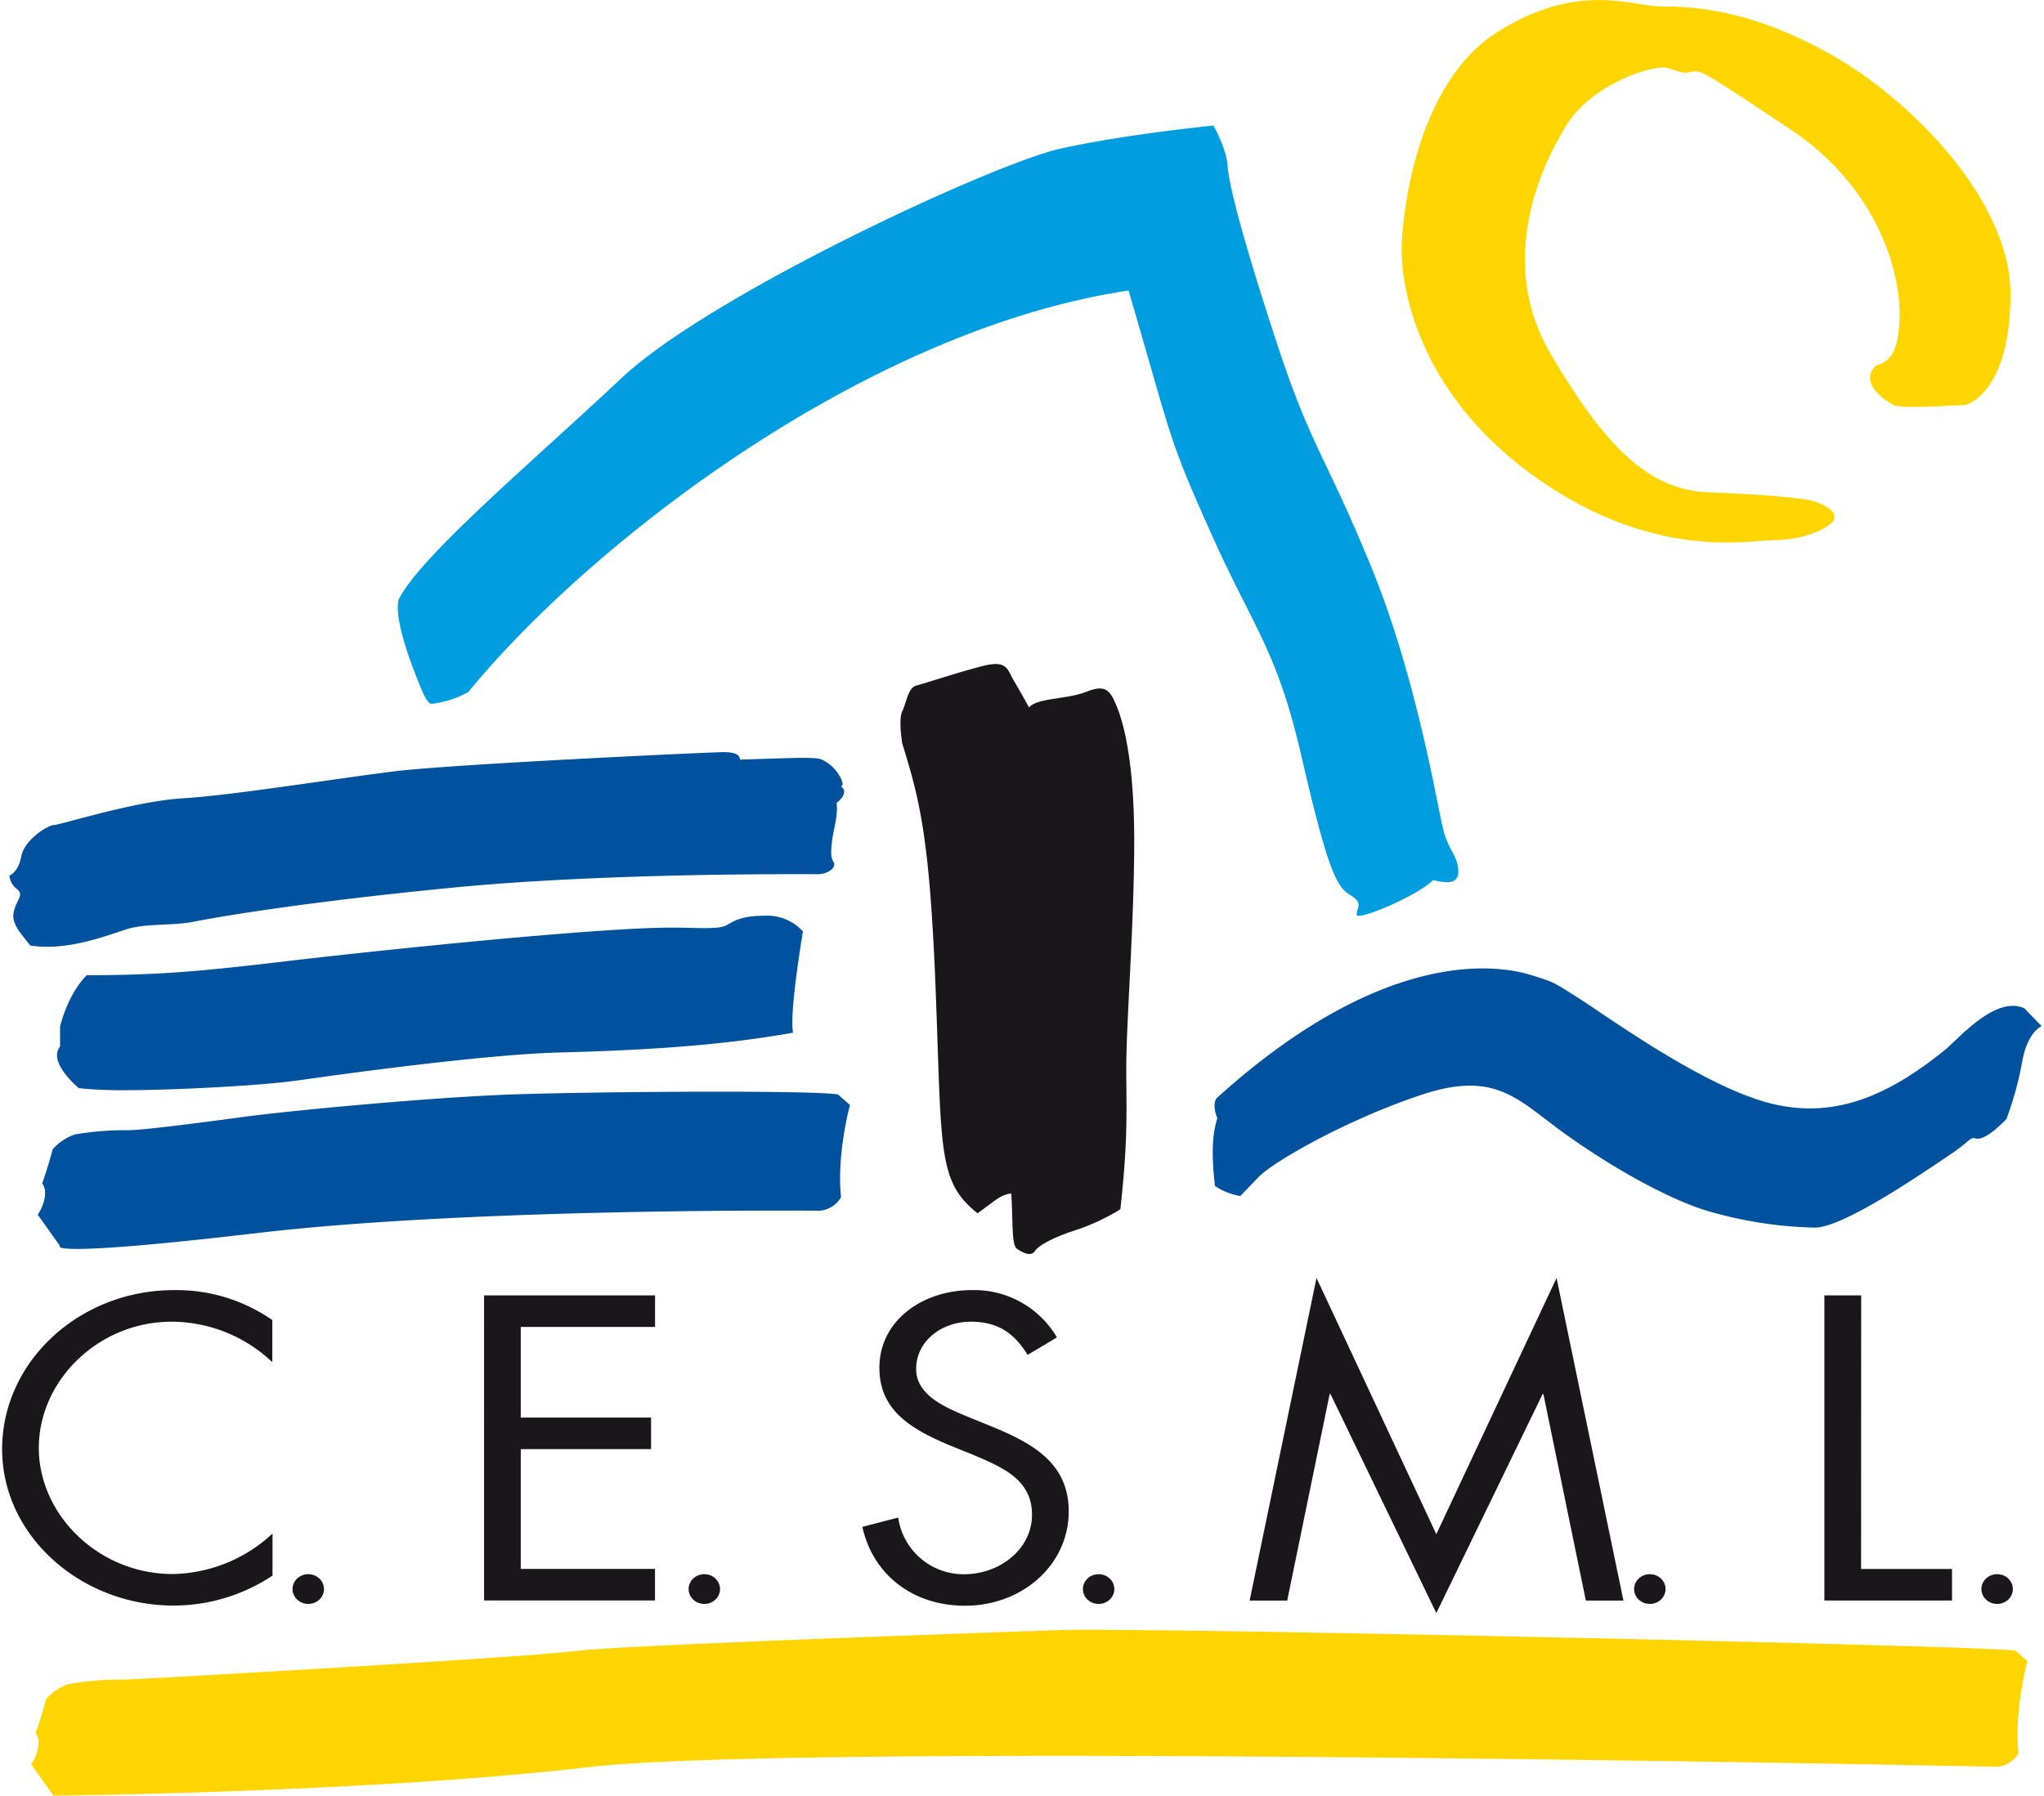
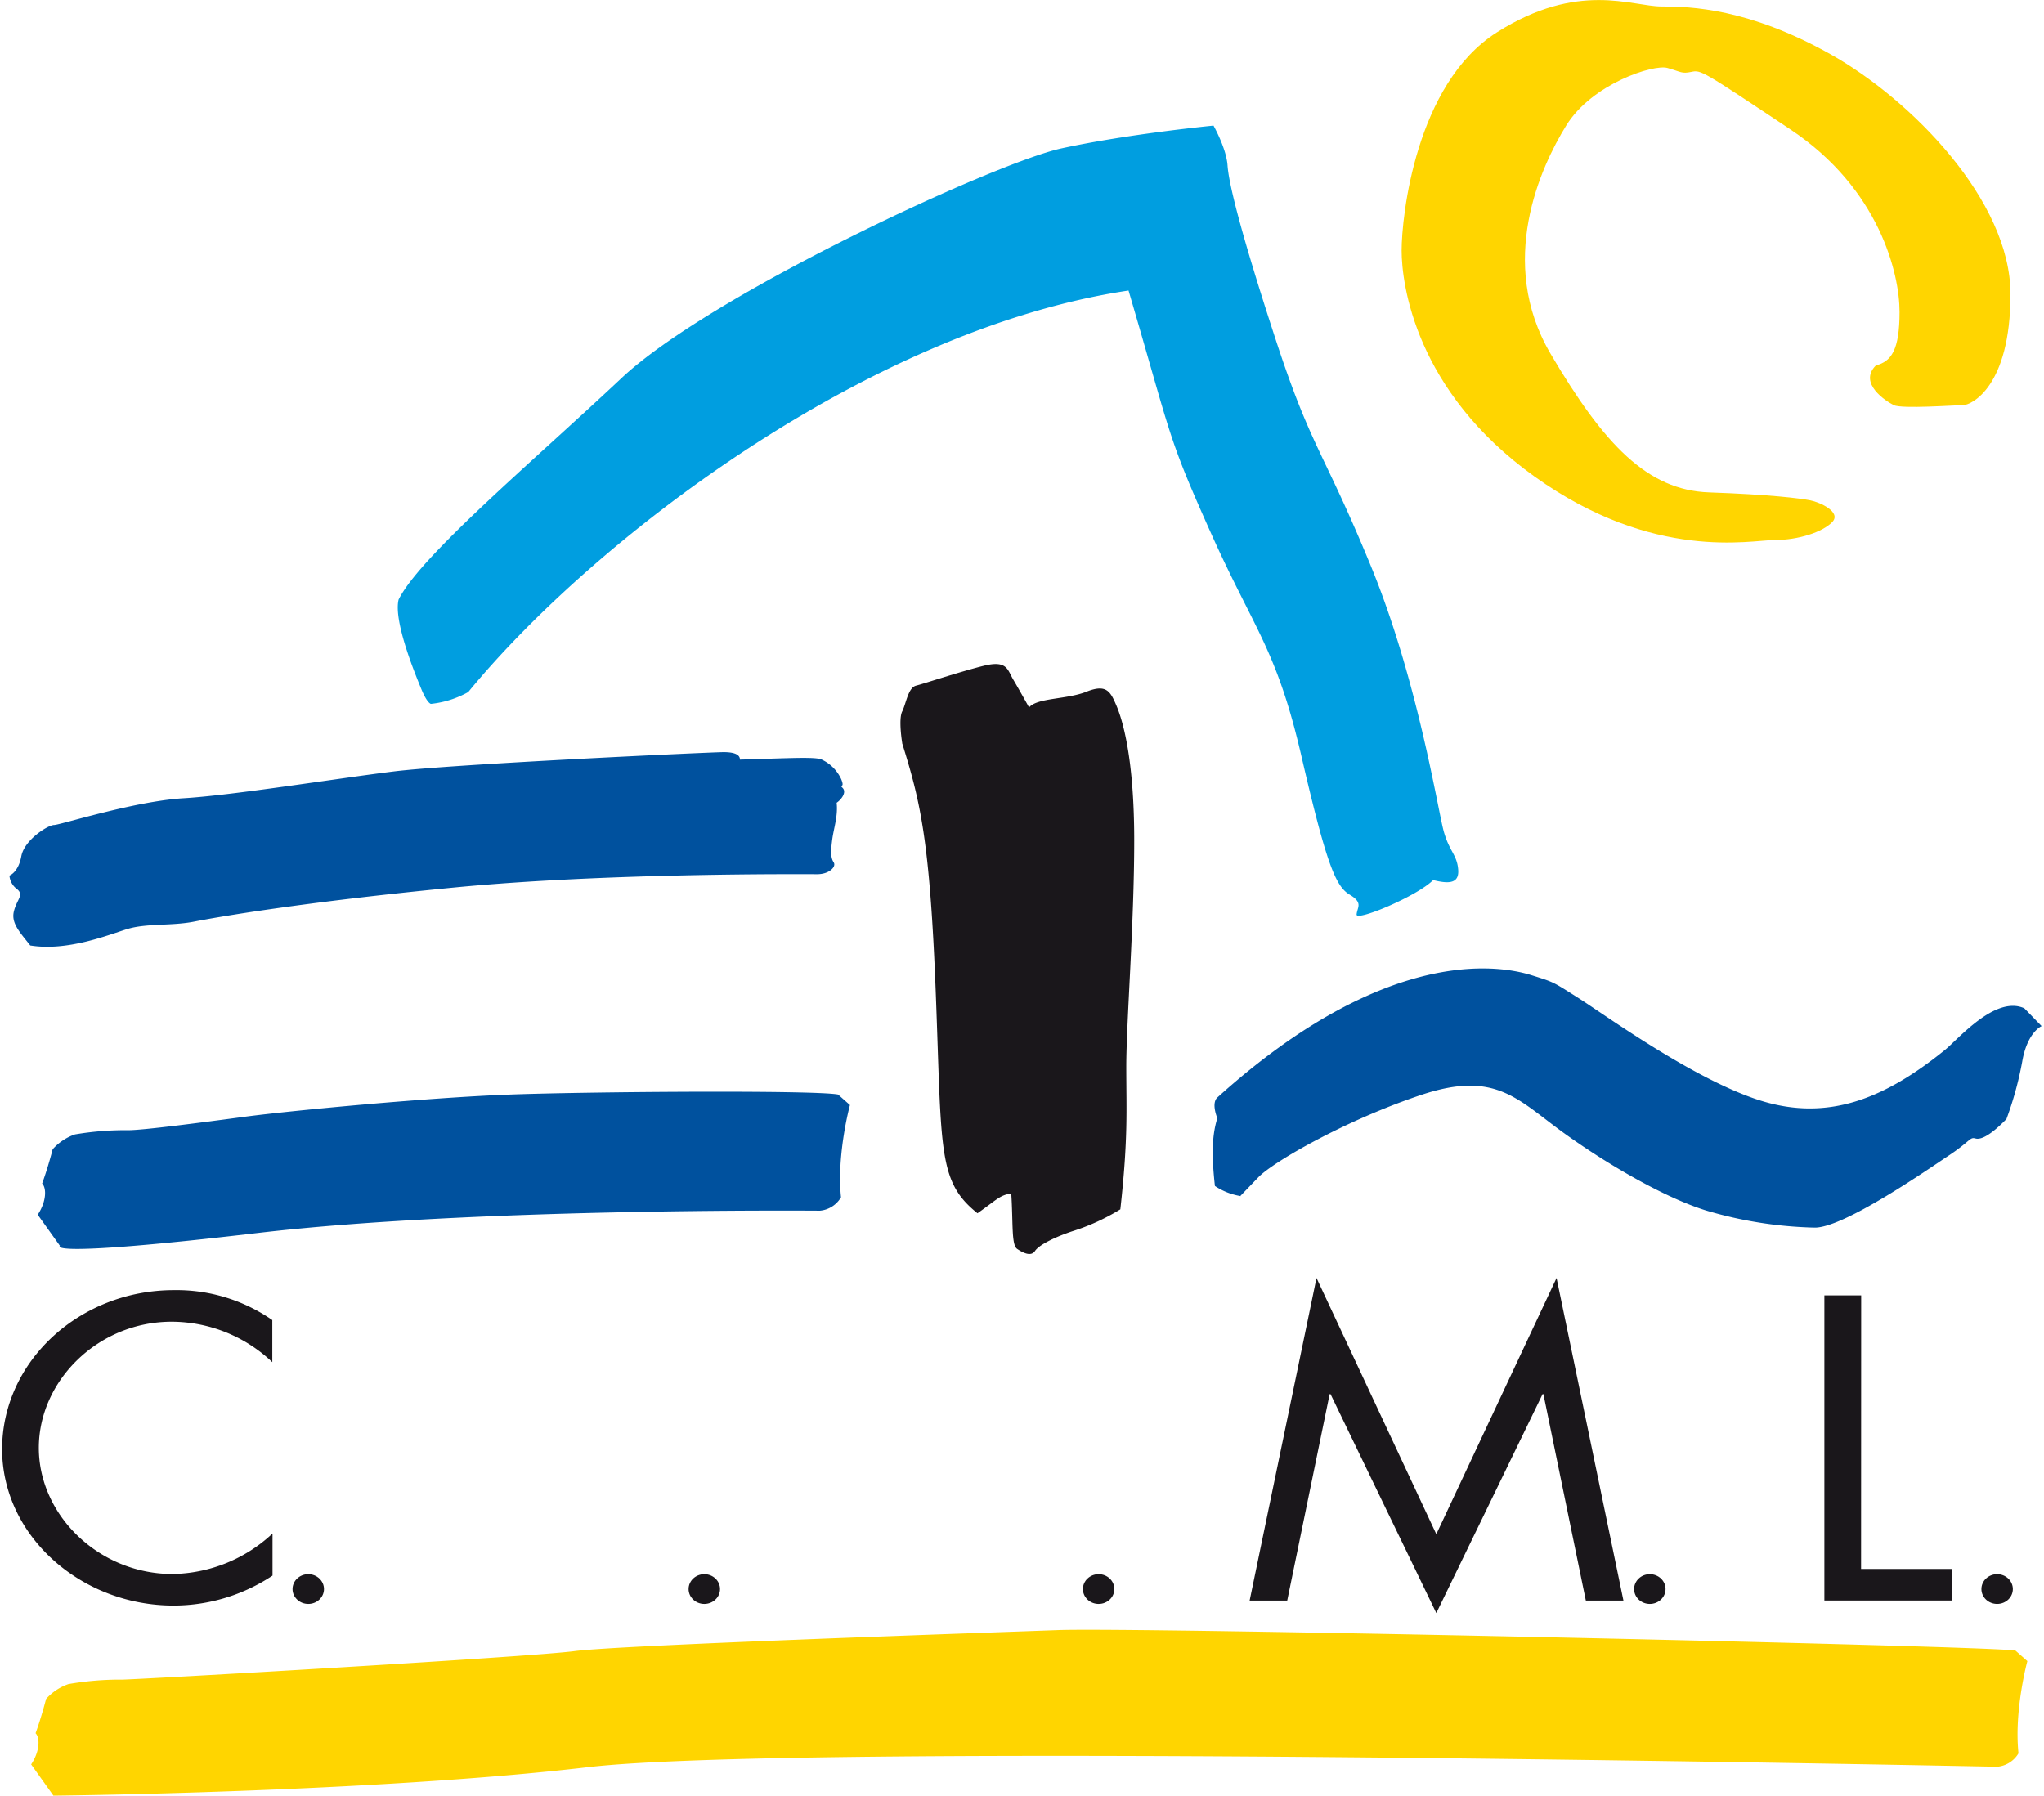
<svg xmlns="http://www.w3.org/2000/svg" version="1.1" width="758" height="666">
  <svg enable-background="new 0 0 387.97 341.59" height="666" viewBox="0 0 387.97 341.59" width="758" x="0" y="0">
    <path d="m171.19 141.37c3.39 10.95 5.28 18.12 6.41 47.92s.37 35.47 7.92 41.51c3.77-2.65 4.15-3.39 6.42-3.78.37 5.66 0 9.81 1.13 10.57s2.64 1.51 3.39.38 3.77-2.65 7.17-3.77a40.73 40.73 0 0 0 9.06-4.15c1.51-13.58 1.13-18.86 1.13-27.17s1.51-27.17 1.51-43-2.26-23-3.39-25.66-1.89-4.15-5.67-2.64-9.42 1.14-10.94 3c0 0-1.88-3.39-3-5.28s-1.13-3.77-5.66-2.64-11.31 3.39-12.83 3.77-1.89 3.4-2.64 4.91 0 6 0 6" fill="#1a171b" />
-     <path d="m16.1 185.52c13.58 0 21.88-.76 37.73-2.64s58.87-6.42 73.58-6.42c4.53 0 8.68.38 10.19-.37s2.64-1.89 7.55-1.89a9.1 9.1 0 0 1 7.17 3s-2.64 15.47-1.88 19.25c-14.72 2.64-30.19 3.39-44.52 3.77s-41.51 4.15-49.44 5.28-24.9 1.88-32.07 1.88a82.47 82.47 0 0 1 -9.81-.37s-6-4.91-3.58-7.93v-3.77s1.32-6 5.09-9.81" fill="#00519e" />
    <path d="m5.35 179.86c-2-2.55-3.67-4.24-3.11-6.51s2-3.11.56-4.24a3.54 3.54 0 0 1 -1.41-2.55s1.69-.57 2.26-3.68 5.09-5.94 6.23-5.94 15.28-4.53 24.62-5.09 28.58-3.68 39.9-5.09 60.56-3.68 62.83-3.68 3.11.57 3.11 1.42c9.62-.28 14.43-.57 15.57 0a7.63 7.63 0 0 1 3.67 3.68c.85 2-.56.85.28 1.7s-.28 2.26-1.13 2.83c.28 2.55-.56 4.82-.85 7.08s-.28 3.39.28 4.24-.85 2.27-3.12 2.27-39.89-.3-69.04 2.53-45.28 5.66-49.52 6.5-9.05.28-12.73 1.42-11.33 4.25-18.4 3.11" fill="#00519e" />
    <path d="m6.77 231.08c1.69-2.55 1.69-5.09.84-5.94 1.14-3.11 2-6.51 2-6.51a10.08 10.08 0 0 1 4.25-2.83 57.25 57.25 0 0 1 10.14-.8c2.83 0 13.59-1.41 22.08-2.55s35.09-3.68 50.66-4.24 57.73-.85 62.26 0l2.26 2s-2.55 9.34-1.7 17.55a5.2 5.2 0 0 1 -4 2.55c-1.41 0-65.94-.57-107 4.25s-37.56 2.44-37.56 2.44l-4.24-5.94" fill="#00519e" />
    <path d="m5.52 335.65c1.69-2.55 1.69-5.09.84-5.94 1.14-3.11 2-6.51 2-6.51a10.14 10.14 0 0 1 4.25-2.83 57.35 57.35 0 0 1 10.18-.85c2.83 0 77.58-4.29 86.08-5.42s76.33-3.43 91.89-4 177.67 3 182.19 3.9l2.26 2s-2.55 9.34-1.69 17.54a5.24 5.24 0 0 1 -4 2.55c-1.42 0-227.11-4.72-268.14.09s-101.62 5.41-101.62 5.41z" fill="#ffd500" />
    <path d="m235.61 227.54a12.48 12.48 0 0 1 -4.93-1.93c-.73-6.55-.44-10 .46-12.9 0 0-1.21-2.81 0-3.93 33.54-30.26 55.49-24.6 59.81-23.25s4 1.24 8.92 4.36 22 15.56 34.64 19.49 23.39-.22 35-9.63c2.5-2 9.58-10.45 15.12-7.94l3.29 3.39s-2.73 1.13-3.69 6.76a65.38 65.38 0 0 1 -3 10.92c-2.93 3-4.82 4-5.9 3.69s-.94.5-5 3.2-20.13 13.89-25.63 13.76a78.37 78.37 0 0 1 -20.71-3.29c-7.56-2.36-18.3-8.47-27-14.75s-12.88-11.92-27-7.23-28 12.6-31 15.64l-3.51 3.65" fill="#00519e" />
    <path d="m75.41 114.07c-1 4.07 3.12 14.07 4.29 16.93s1.86 2.9 1.86 2.9a18.42 18.42 0 0 0 7.1-2.25c23.58-28.73 75.88-68.95 125.59-76.38 8.32 28.3 7.29 27.42 15.61 46s12.55 22.18 17.28 42.61 6.49 24.72 9.15 26.3 1.44 2.41 1.34 3.79 11.57-3.53 14.55-6.55c2.73.66 5 .83 4.77-2s-1.61-3.35-2.71-7.13-4.91-28.77-13.92-50.67-11.32-22.32-18.12-43.14-8.9-29.74-9.12-33-2.67-7.59-2.67-7.59-16.28 1.58-28.94 4.34-66.78 27.83-83.63 43.67-38.36 33.92-42.43 42.17" fill="#009ee0" />
    <path d="m356.37 69.52c3-.75 4.53-3 4.53-10.19s-3.77-23.39-20.76-34.71-17-11.32-18.86-10.94-1.89 0-4.53-.75-14.34 3-19.25 10.94-13.21 26-3 43.39 18.48 26 30.18 26.41 17.36 1.14 19.24 1.51 6 2.26 4.16 4.15-6.41 3.4-10.95 3.4-23 4.15-45.66-12.08-25.28-36.6-25.28-43 2.64-31.69 18.12-41.5 25.69-4.92 31.31-4.92 16.61.38 32.08 9.05 34.3 27.92 34.3 45.66-7.52 21.13-9 21.13-11.7.75-13.2 0-6.79-4.15-3.41-7.55" fill="#ffd500" />
    <g fill="#1a171b">
      <path d="m51.39 259.13a27.89 27.89 0 0 0 -19.13-7.7c-14 0-25.28 11.24-25.28 24s11.39 24 25.45 24a28.52 28.52 0 0 0 19-7.7v8a34.05 34.05 0 0 1 -18.71 5.7c-17.72.05-32.72-13.27-32.72-29.75 0-16.68 14.72-30.26 32.68-30.26a31.9 31.9 0 0 1 18.71 5.7z" />
-       <path d="m91.67 246.42h32.52v6h-25.54v17.25h24.78v6h-24.78v22.79h25.53v6h-32.51z" />
-       <path d="m195.06 257.74c-2.5-4-5.49-6.31-10.81-6.31-5.57 0-10.4 3.7-10.4 9 0 5 5.57 7.31 9.81 9.08l4.16 1.69c8.15 3.31 15.05 7.08 15.05 16.32 0 10.16-8.82 17.94-19.71 17.94-10.06 0-17.55-6-19.54-15l6.82-1.77a12.56 12.56 0 0 0 12.56 10.78c6.74 0 12.89-4.77 12.89-11.32 0-6.78-5.74-9.08-11.56-11.55l-3.83-1.54c-7.32-3.08-13.64-6.55-13.64-14.86 0-9 8.23-14.78 17.55-14.78a18.24 18.24 0 0 1 16.22 9z" />
      <path d="m250 243.11 22.79 48.74 22.87-48.74 12.72 61.37h-7.15l-8.07-39.27h-.16l-20.21 41.65-20.12-41.65h-.17l-8.07 39.27h-7.15z" />
      <path d="m353.58 298.47h17.3v6h-24.28v-58.05h7z" />
      <ellipse cx="379.46" cy="302.29" rx="2.99" ry="2.83" />
      <ellipse cx="313.4" cy="302.29" rx="2.99" ry="2.83" />
      <ellipse cx="208.56" cy="302.29" rx="2.99" ry="2.83" />
      <ellipse cx="133.56" cy="302.29" rx="2.99" ry="2.83" />
      <ellipse cx="58.23" cy="302.29" rx="2.99" ry="2.83" />
    </g>
  </svg>
</svg>